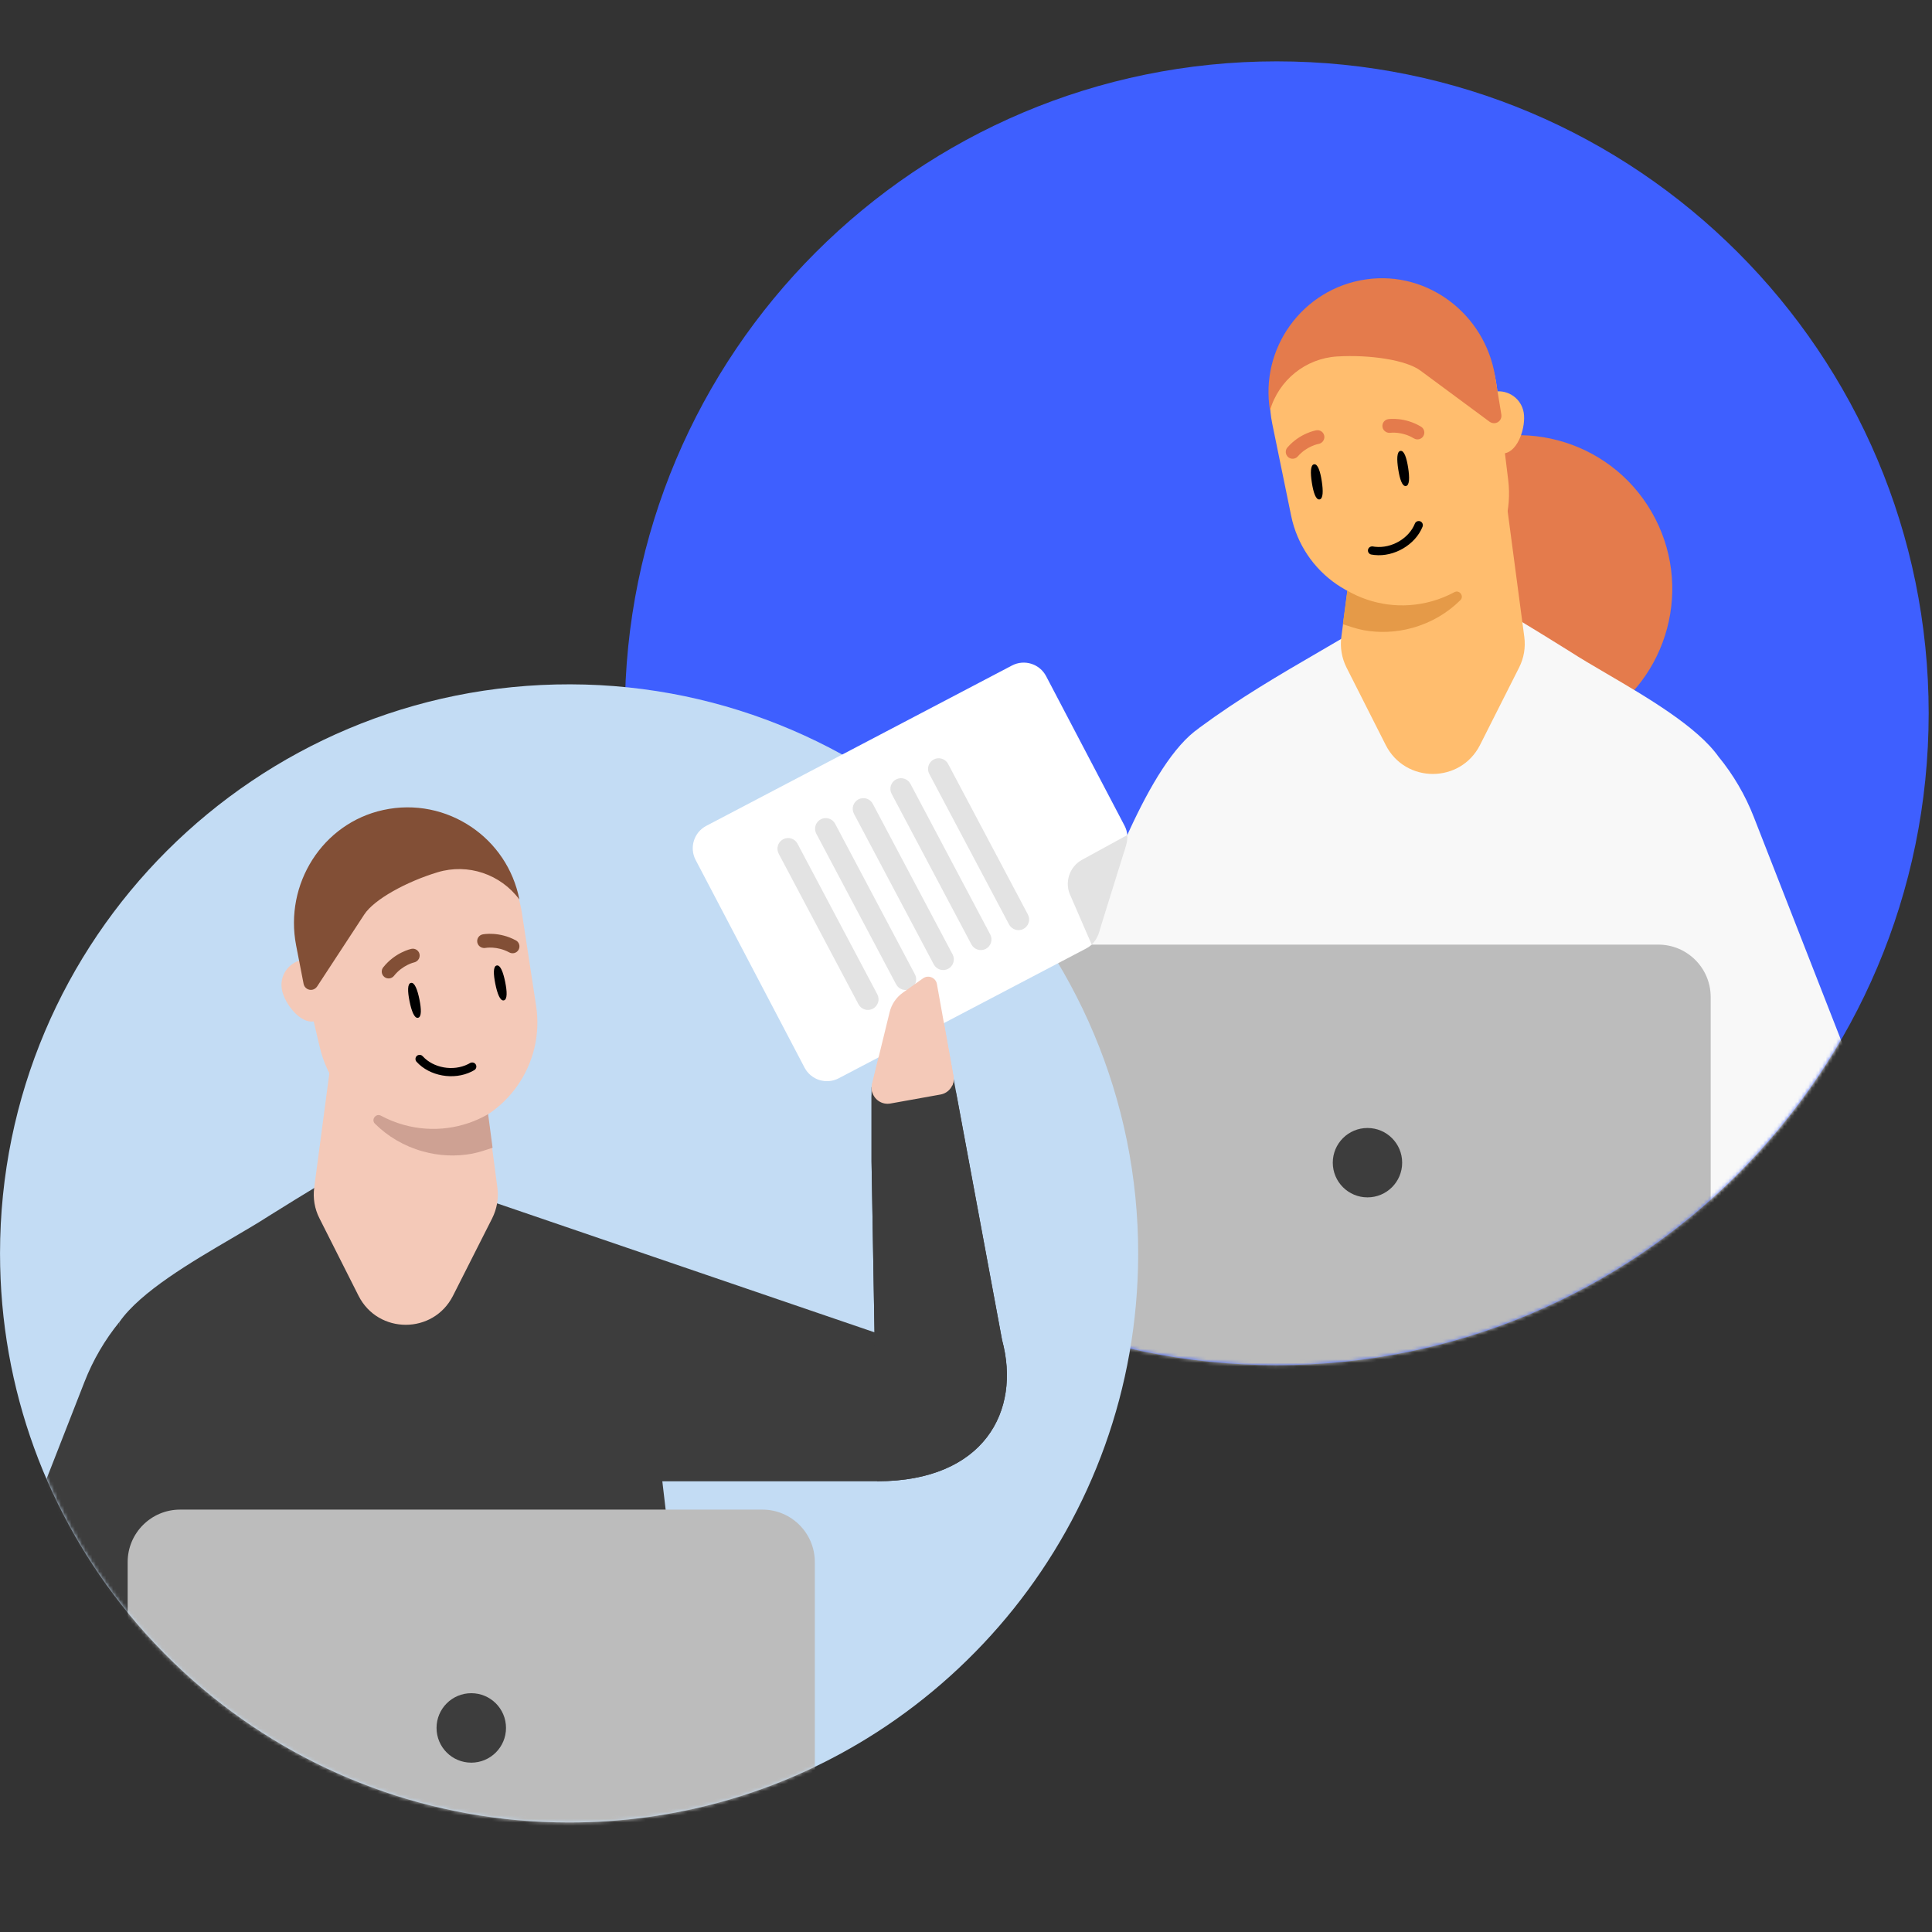
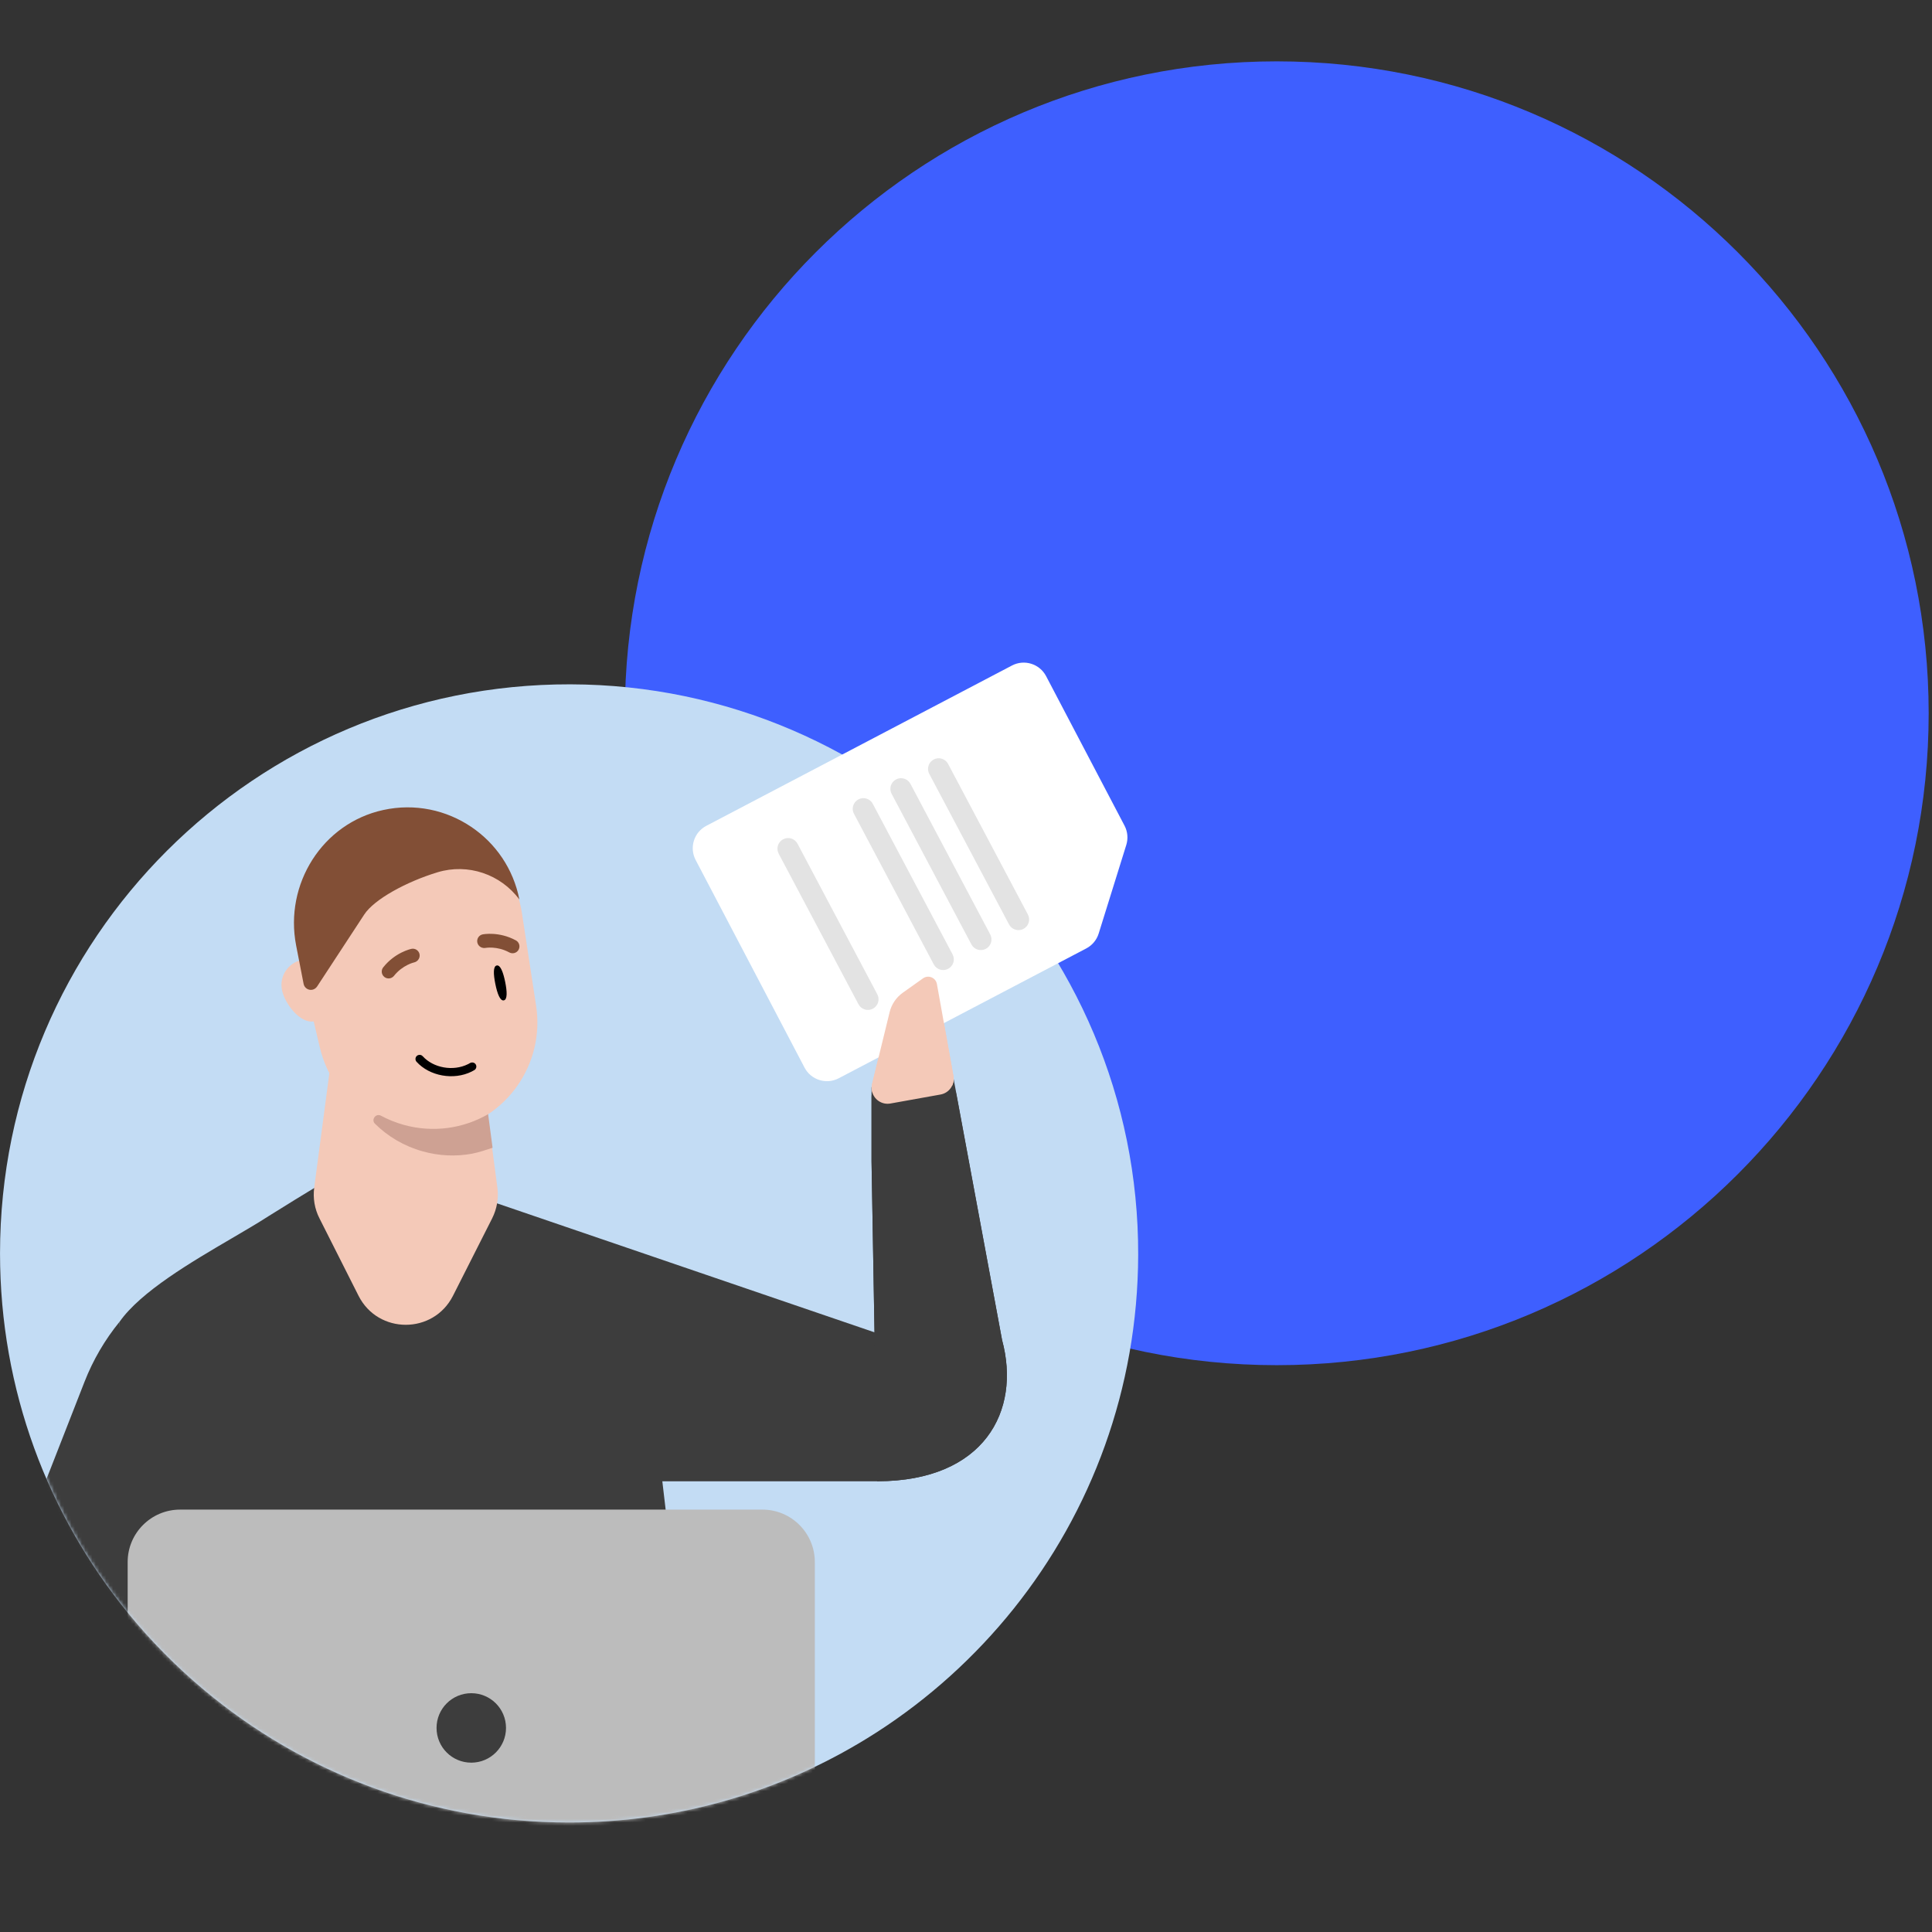
<svg xmlns="http://www.w3.org/2000/svg" width="555" height="555" viewBox="0 0 555 555" fill="none">
  <rect x="0" y="0" width="555" height="555" fill="#333333" stroke="none" />
  <path d="M554.044 204.897C554.044 308.325 470.199 392.17 366.771 392.17C263.343 392.17 179.498 308.325 179.498 204.897C179.498 101.469 263.343 17.625 366.771 17.625C470.199 17.625 554.044 101.469 554.044 204.897Z" fill="#3E5FFF" />
  <mask id="mask0_302_3171" style="mask-type:alpha" maskUnits="userSpaceOnUse" x="179" y="17" width="376" height="376">
-     <path d="M554.047 204.897C554.047 308.325 470.202 392.17 366.774 392.17C263.346 392.17 179.501 308.325 179.501 204.897C179.501 101.469 263.346 17.625 366.774 17.625C470.202 17.625 554.047 101.469 554.047 204.897Z" fill="#C3DCF4" />
-   </mask>
+     </mask>
  <g mask="url(#mask0_302_3171)">
    <path d="M458.369 207.355C437.276 219.575 410.27 212.382 398.05 191.289C385.83 170.195 393.024 143.189 414.117 130.969C435.21 118.749 462.216 125.943 474.436 147.036C486.656 168.13 479.463 195.135 458.369 207.355Z" fill="#E47B4C" />
    <path d="M462.856 363.061L479.216 393.642C482.795 395.666 486.701 396.674 490.549 396.674C497.927 396.674 505.124 393.095 509.5 386.57L524.737 364.001C536.473 346.566 538.91 324.468 531.253 304.884L503.8 234.673C501.353 228.408 497.947 222.602 493.744 217.449L492.602 313.702C493.312 322.107 462.866 363.061 462.866 363.061H462.856Z" fill="#F8F8F8" />
    <path fill-rule="evenodd" clip-rule="evenodd" d="M352.622 363.061H489.024C497.44 363.061 504.07 355.865 503.36 347.459L493.726 217.44C487.625 208.786 473.202 200.342 461.451 193.463C457.568 191.19 453.977 189.088 451.074 187.205C450.732 186.995 450.067 186.581 449.152 186.011C443.404 182.429 427.77 172.684 419.956 168.81C415.443 165.921 411.714 168.147 405.643 171.771C403.246 173.201 400.485 174.849 397.167 176.487C390.991 180.234 385.257 183.567 379.784 186.748C367.334 193.984 356.24 200.433 344.382 209.179L344.378 209.212C329.983 219.173 317.35 254.552 308.429 279.537C305.724 287.112 303.36 293.731 301.392 298.398C287.382 331.608 305.268 363.167 338.699 363.071L338.68 363.062H352.622L352.622 363.061Z" fill="#F8F8F8" />
    <path d="M338.662 363.062C349.083 363.062 366.643 350.693 375.989 343.477C378.57 341.491 382.312 343.333 382.312 346.596V363.062H338.662Z" fill="#E55041" />
    <path d="M386.823 191.789L398.069 214.013C403.701 225.114 419.543 225.095 425.157 214.013L436.374 191.789C437.765 189.064 438.283 185.994 437.88 182.952L430.271 125.504H392.926L388.397 159.75L387.12 169.384L385.326 182.952C384.913 185.975 385.451 189.064 386.823 191.789Z" fill="#FFBD6E" />
    <path d="M423.295 120.896C422.637 116.908 425.329 113.153 429.314 112.508C433.293 111.855 437.062 114.551 437.712 118.543C438.37 122.531 436.193 129.57 432.213 130.223C428.234 130.877 423.944 124.889 423.3 120.905L423.295 120.896Z" fill="#FFBD6E" />
    <path d="M406.985 172.975C423.725 170.23 435.315 154.766 433.26 137.914L429.988 111.21C427.701 92.773 410.578 79.927 392.245 82.929C373.913 85.931 361.756 103.575 365.489 121.773L370.898 148.126C374.298 164.753 390.214 175.726 406.981 172.988L406.985 172.975Z" fill="#FFBD6E" />
    <path d="M385.76 179.316C387.181 179.786 389.743 180.669 391.729 181.034C396.287 181.859 401.084 181.677 405.825 180.343C411.179 178.846 415.814 176.073 419.508 172.417C420.688 171.266 419.249 169.327 417.79 170.114C415.766 171.198 413.626 172.081 411.323 172.724C402.821 175.104 394.137 173.78 387.037 169.682L385.76 179.316Z" fill="#E59A48" />
    <path d="M364.816 117.911C367.336 109.187 375.056 102.951 384.12 102.402C393.454 101.841 403.893 103.379 408.055 106.468L427.923 121.162C428.382 121.495 428.976 121.639 429.525 121.553C430.7 121.361 431.476 120.268 431.288 119.102L429.47 108.001C426.579 90.358 410.27 77.749 392.551 80.241C383.318 81.531 375.57 86.552 370.548 93.542C365.656 100.335 363.377 108.996 364.829 117.914L364.812 117.924L364.816 117.911Z" fill="#E47B4C" />
    <path d="M309.305 271.355H476.368C484.675 271.355 491.422 278.088 491.422 286.409V381.621C491.422 389.928 484.689 396.674 476.368 396.674H309.305C300.984 396.674 294.251 389.942 294.251 381.621V286.409C294.251 278.102 300.984 271.355 309.305 271.355Z" fill="#BCBCBC" />
    <path d="M392.83 343.966C387.334 343.966 382.865 339.51 382.865 334.001C382.865 328.491 387.32 324.035 392.83 324.035C398.34 324.035 402.795 328.491 402.795 334.001C402.795 339.51 398.34 343.966 392.83 343.966Z" fill="#3D3D3D" />
    <path d="M379.697 138.201C380.13 140.99 380.126 143.303 379.056 143.469C377.985 143.635 377.282 141.431 376.849 138.642C376.417 135.853 376.42 133.54 377.491 133.374C378.561 133.208 379.265 135.412 379.697 138.201Z" fill="black" />
    <path d="M404.513 134.353C404.945 137.142 404.942 139.455 403.871 139.621C402.801 139.787 402.097 137.583 401.665 134.794C401.232 132.005 401.236 129.692 402.306 129.526C403.377 129.36 404.08 131.564 404.513 134.353Z" fill="black" />
    <path d="M379.9 126.918C380.318 126.476 380.531 125.86 380.426 125.226C380.248 124.17 379.25 123.434 378.18 123.607C377.972 123.64 373.464 124.399 369.852 128.517C369.129 129.335 369.21 130.563 370.03 131.3C370.847 132.016 372.089 131.933 372.812 131.115C375.449 128.095 378.772 127.525 378.814 127.518C379.241 127.445 379.608 127.203 379.9 126.918Z" fill="#E47B4C" />
    <path d="M398.147 124.088C397.615 123.793 397.226 123.271 397.134 122.634C396.983 121.574 397.712 120.57 398.784 120.411C398.992 120.38 403.519 119.739 408.207 122.569C409.144 123.13 409.439 124.325 408.881 125.275C408.319 126.205 407.11 126.502 406.173 125.942C402.746 123.862 399.406 124.325 399.364 124.331C398.935 124.391 398.512 124.271 398.147 124.088Z" fill="#E47B4C" />
    <path d="M394.36 156.97C393.667 156.894 393.096 157.316 392.983 157.924C392.859 158.558 393.289 159.184 393.924 159.3C394.218 159.353 394.519 159.399 394.816 159.431C400.519 160.049 406.589 156.476 408.656 151.297C408.77 151.003 408.764 150.682 408.639 150.389C408.514 150.096 408.286 149.874 407.985 149.753C407.888 149.708 407.788 149.691 407.673 149.678C407.141 149.621 406.638 149.927 406.441 150.424C404.755 154.663 399.765 157.583 395.058 157.073C394.822 157.047 394.579 157.021 394.347 156.961L394.346 156.975L394.36 156.97Z" fill="black" />
  </g>
  <path d="M326.963 360.516C326.857 398.96 313.488 434.279 291.186 462.144C280.105 475.979 266.833 487.975 251.889 497.604C250.982 498.185 250.058 498.765 249.134 499.338C248.307 499.848 247.47 500.358 246.626 500.851C222.273 515.268 193.845 523.541 163.489 523.541C123.558 523.541 86.972 509.23 58.579 485.449C50.684 478.831 43.414 471.482 36.884 463.508C13.834 435.326 0.007 399.303 0.007 360.058C0.007 269.652 73.4 196.382 163.859 196.585C253.843 196.787 327.209 270.532 326.963 360.516Z" fill="#C3DCF4" />
  <mask id="mask1_302_3171" style="mask-type:alpha" maskUnits="userSpaceOnUse" x="0" y="196" width="327" height="328">
    <path d="M0.003 360.061C0.003 450.348 73.195 523.541 163.483 523.541C253.77 523.541 326.963 450.348 326.963 360.061C326.963 269.773 253.77 196.581 163.483 196.581C73.195 196.581 0.003 269.773 0.003 360.061Z" fill="#C3DCF4" />
  </mask>
  <g mask="url(#mask1_302_3171)">
    <path fill-rule="evenodd" clip-rule="evenodd" d="M250.362 333.601L251.216 382.737L142.89 345.719C139.101 343.505 135.169 341.184 131.039 338.678C127.716 337.039 124.952 335.389 122.553 333.957C116.475 330.328 112.741 328.1 108.223 330.993C100.399 334.871 84.747 344.627 78.993 348.214C78.076 348.785 77.411 349.199 77.068 349.409C74.162 351.294 70.566 353.399 66.679 355.675C54.914 362.562 40.475 371.015 34.366 379.68L24.721 509.851C24.01 518.266 30.648 525.471 39.074 525.471H185.807H185.826C194.251 525.471 200.889 518.266 200.178 509.851L192.56 445.063L190.265 425.529H252.293V425.519C282.697 425.373 293.373 405.328 287.861 384.949L273.97 310.062L250.362 312.293V333.601Z" fill="#3D3D3D" />
    <path d="M65.276 525.472L48.896 556.089C45.313 558.116 41.403 559.124 37.551 559.124C30.163 559.124 22.958 555.541 18.577 549.009L3.322 526.414C-8.427 508.958 -10.867 486.834 -3.201 467.227L24.284 396.934C26.733 390.661 30.144 384.849 34.352 379.69L35.495 476.055C34.784 484.471 65.266 525.472 65.266 525.472H65.276Z" fill="#3D3D3D" />
    <path d="M189.608 525.472C179.175 525.472 161.595 513.089 152.238 505.865C149.654 503.876 145.907 505.721 145.907 508.987V525.472H189.608Z" fill="#E55041" />
    <path d="M141.381 349.994L130.122 372.243C124.483 383.358 108.622 383.339 103.002 372.243L91.772 349.994C90.379 347.266 89.86 344.192 90.264 341.146L97.882 283.631H135.271L139.806 317.917L141.083 327.563L142.88 341.146C143.293 344.173 142.755 347.266 141.381 349.994Z" fill="#F4C9B8" />
    <path d="M95.345 281.538C94.578 277.565 90.746 274.973 86.781 275.751C82.817 276.52 80.214 280.36 80.99 284.335C81.757 288.308 86.245 294.162 90.209 293.393C94.173 292.625 96.122 285.513 95.344 281.548L95.345 281.538Z" fill="#F4C9B8" />
    <path d="M128.746 324.777C112.073 328.012 95.82 317.515 91.899 300.977L85.699 274.765C81.444 256.659 93.063 238.65 111.32 235.103C129.577 231.556 147.119 243.904 149.932 262.288L154.004 288.912C156.585 305.706 145.449 321.537 128.754 324.788L128.746 324.777Z" fill="#F4C9B8" />
    <path d="M141.501 329.715C140.079 330.186 137.514 331.069 135.525 331.434C130.962 332.261 126.159 332.078 121.413 330.743C116.053 329.244 111.412 326.468 107.714 322.808C106.532 321.655 107.973 319.714 109.433 320.502C111.461 321.588 113.603 322.471 115.908 323.115C124.42 325.497 133.114 324.172 140.223 320.07L141.501 329.715Z" fill="#CEA193" />
    <path d="M149.22 258.43C143.825 251.114 134.409 247.939 125.708 250.571C116.748 253.284 107.48 258.353 104.644 262.699L91.089 283.396C90.774 283.868 90.266 284.209 89.721 284.32C88.551 284.547 87.443 283.79 87.215 282.63L85.067 271.575C81.655 254.004 92.592 236.501 110.096 232.688C119.214 230.693 128.233 232.718 135.376 237.538C142.328 242.218 147.475 249.56 149.209 258.438L149.228 258.441L149.22 258.43Z" fill="#824F36" />
    <path d="M219.002 433.659H51.743C43.426 433.659 36.672 440.399 36.672 448.73V544.053C36.672 552.37 43.412 559.124 51.743 559.124H219.002C227.333 559.124 234.073 552.384 234.073 544.053V448.73C234.073 440.413 227.333 433.659 219.002 433.659Z" fill="#BCBCBC" />
    <path d="M135.383 506.354C140.885 506.354 145.36 501.893 145.36 496.377C145.36 490.861 140.899 486.4 135.383 486.4C129.867 486.4 125.406 490.861 125.406 496.377C125.406 501.893 129.867 506.354 135.383 506.354Z" fill="#3D3D3D" />
    <path d="M142.293 282.651C142.856 285.42 143.662 287.591 144.725 287.375C145.788 287.159 145.683 284.845 145.121 282.077C144.558 279.308 143.752 277.136 142.689 277.352C141.627 277.568 141.731 279.882 142.293 282.651Z" fill="black" />
-     <path d="M117.654 287.653C118.217 290.422 119.023 292.593 120.086 292.378C121.149 292.162 121.044 289.848 120.482 287.079C119.919 284.31 119.113 282.139 118.05 282.355C116.987 282.571 117.092 284.884 117.654 287.653Z" fill="black" />
    <path d="M138.194 272.124C137.648 271.854 137.234 271.35 137.113 270.717C136.913 269.664 137.595 268.626 138.659 268.417C138.866 268.376 143.363 267.524 148.184 270.136C149.147 270.653 149.498 271.835 148.984 272.811C148.465 273.768 147.27 274.121 146.307 273.604C142.783 271.683 139.464 272.302 139.422 272.31C138.996 272.39 138.567 272.29 138.194 272.124Z" fill="#824F36" />
    <path d="M120.069 275.803C120.467 275.342 120.651 274.716 120.517 274.086C120.29 273.039 119.257 272.349 118.195 272.572C117.989 272.615 113.516 273.584 110.096 277.871C109.411 278.722 109.548 279.947 110.403 280.645C111.254 281.324 112.491 281.183 113.176 280.331C115.673 277.188 118.97 276.463 119.011 276.454C119.435 276.361 119.791 276.102 120.069 275.803Z" fill="#824F36" />
    <path d="M135.046 305.365C135.672 305.054 136.354 305.252 136.671 305.783C137.007 306.335 136.821 307.072 136.266 307.402C136.008 307.553 135.74 307.701 135.473 307.834C130.332 310.396 123.392 309.148 119.653 305.003C119.444 304.766 119.338 304.462 119.354 304.144C119.369 303.826 119.506 303.538 119.746 303.32C119.822 303.244 119.91 303.192 120.013 303.141C120.493 302.902 121.072 303.015 121.429 303.413C124.484 306.808 130.184 307.817 134.427 305.704C134.64 305.598 134.858 305.489 135.056 305.353L135.062 305.365L135.046 305.365Z" fill="black" />
    <path d="M273.889 309.094L269.147 282.675C268.817 280.837 266.684 279.961 265.157 281.044L259.346 285.178C257.455 286.521 256.115 288.503 255.567 290.753L250.521 311.397C250.372 312.017 250.351 312.666 250.465 313.298C250.913 315.793 253.297 317.452 255.792 317.004L270.189 314.42C272.685 313.972 274.343 311.588 273.895 309.093" fill="#F4C9B8" />
  </g>
  <path d="M290.702 191.181C294.257 189.316 298.652 190.687 300.516 194.242L323.042 237.188C323.937 238.894 324.118 240.887 323.544 242.727L315.613 268.179C315.039 270.021 313.757 271.559 312.049 272.454L240.936 309.754C237.38 311.619 232.986 310.248 231.121 306.693L199.837 247.05C197.972 243.494 199.343 239.1 202.899 237.235L290.702 191.181Z" fill="white" />
-   <path d="M313.607 271.345L307.648 257.6C305.618 253.73 307.11 248.947 310.98 246.917L323.818 239.888C324.07 241.546 323.291 243.53 322.82 245.044L316.332 265.863C315.858 267.381 315.447 269.697 313.607 271.345Z" fill="#E3E3E3" />
  <path d="M268.219 218.175C269.712 217.384 271.564 217.953 272.356 219.446L295.28 262.707C296.071 264.2 295.502 266.052 294.009 266.844C292.515 267.635 290.663 267.066 289.872 265.573L266.948 222.312C266.157 220.818 266.726 218.966 268.219 218.175Z" fill="#E3E3E3" />
  <path d="M257.403 223.905C258.896 223.113 260.748 223.682 261.539 225.176L284.463 268.437C285.255 269.93 284.685 271.782 283.192 272.573C281.699 273.364 279.847 272.795 279.056 271.302L256.132 228.041C255.34 226.548 255.909 224.696 257.403 223.905Z" fill="#E3E3E3" />
  <path d="M246.586 229.638C248.08 228.846 249.932 229.415 250.723 230.909L273.647 274.17C274.438 275.663 273.869 277.515 272.376 278.306C270.883 279.097 269.031 278.528 268.239 277.035L245.315 233.774C244.524 232.281 245.093 230.429 246.586 229.638Z" fill="#E3E3E3" />
-   <path d="M235.77 235.366C237.263 234.575 239.115 235.144 239.906 236.638L262.83 279.899C263.622 281.392 263.053 283.244 261.559 284.035C260.066 284.826 258.214 284.257 257.423 282.764L234.499 239.503C233.707 238.01 234.277 236.158 235.77 235.366Z" fill="#E3E3E3" />
  <path d="M224.962 241.099C226.455 240.307 228.307 240.876 229.099 242.37L252.023 285.631C252.814 287.124 252.245 288.976 250.752 289.767C249.259 290.559 247.407 289.989 246.615 288.496L223.691 245.235C222.9 243.742 223.469 241.89 224.962 241.099Z" fill="#E3E3E3" />
  <path d="M250.364 333.601L251.96 425.519C282.62 425.519 293.395 405.402 287.862 384.949L274.746 314.416C274.275 311.881 272.087 310.027 269.509 309.979L255.897 309.722C252.858 309.665 250.364 312.113 250.364 315.153V333.601Z" fill="#3D3D3D" />
  <path d="M273.885 309.094L269.143 282.675C268.813 280.837 266.68 279.961 265.153 281.044L259.342 285.178C257.451 286.521 256.111 288.503 255.563 290.753L250.517 311.397C250.368 312.017 250.348 312.667 250.461 313.298C250.909 315.794 253.293 317.452 255.788 317.004L270.185 314.42C272.681 313.972 274.339 311.588 273.892 309.093" fill="#F4C9B8" />
</svg>